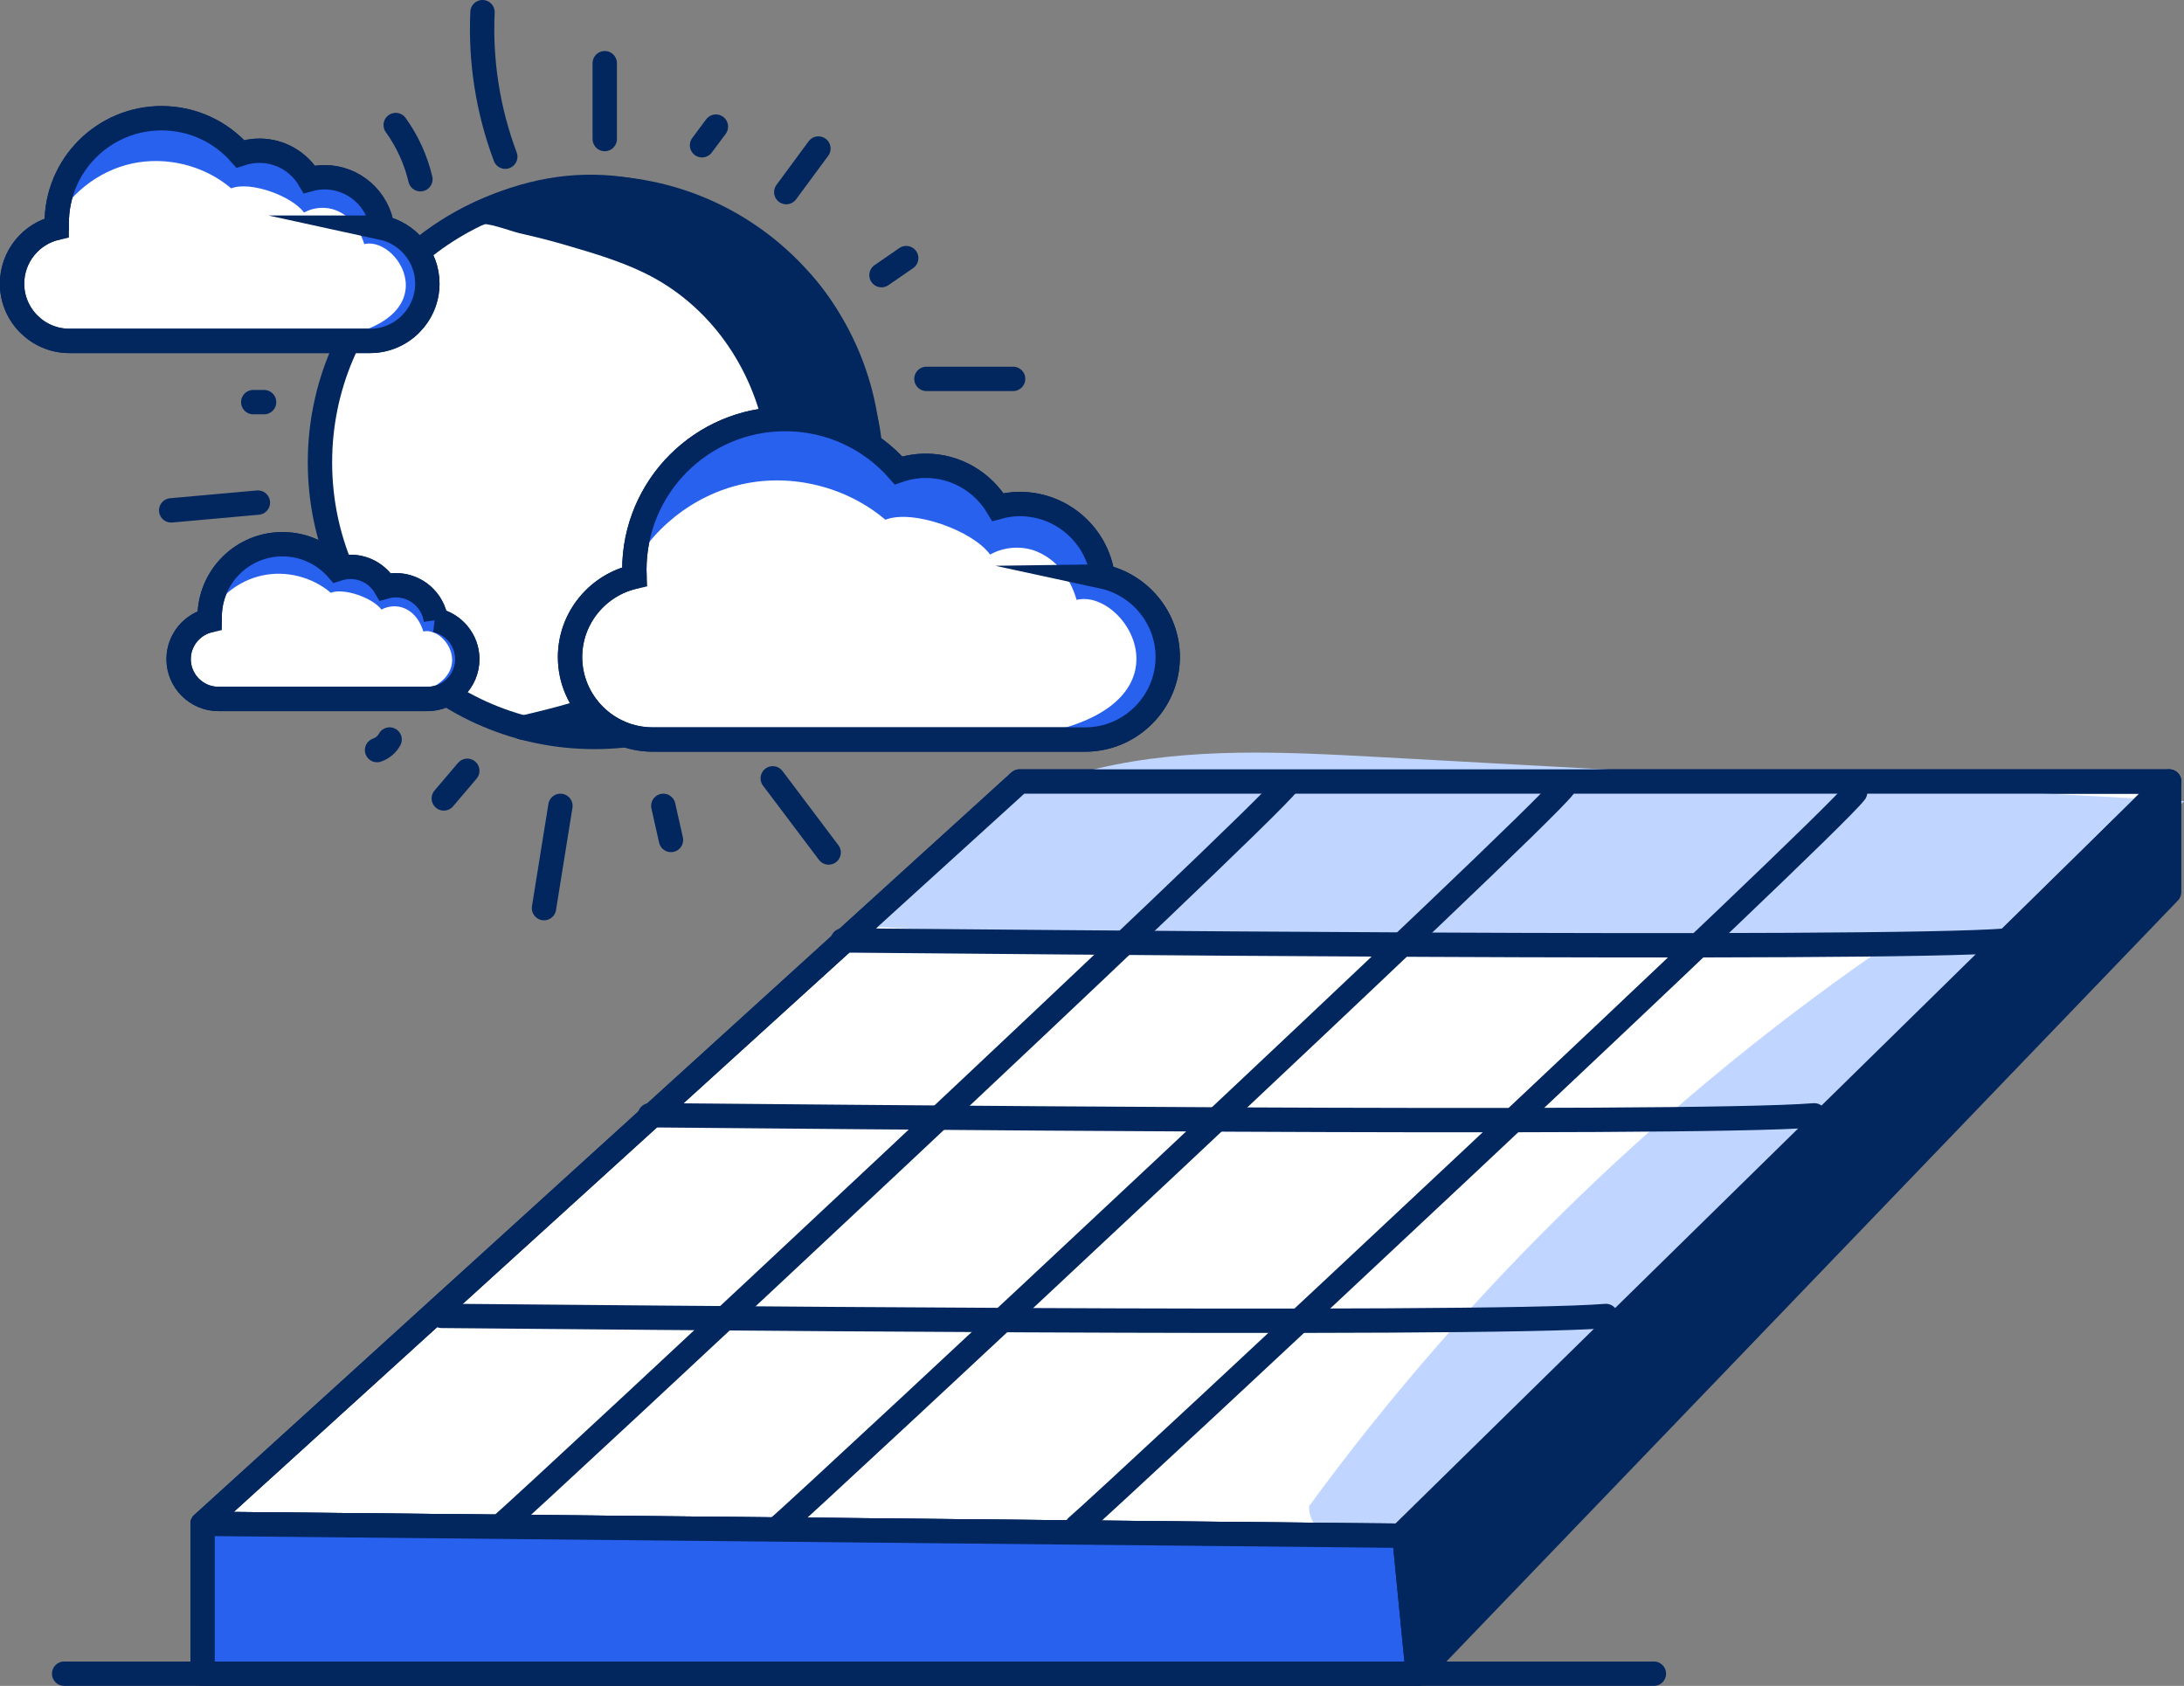
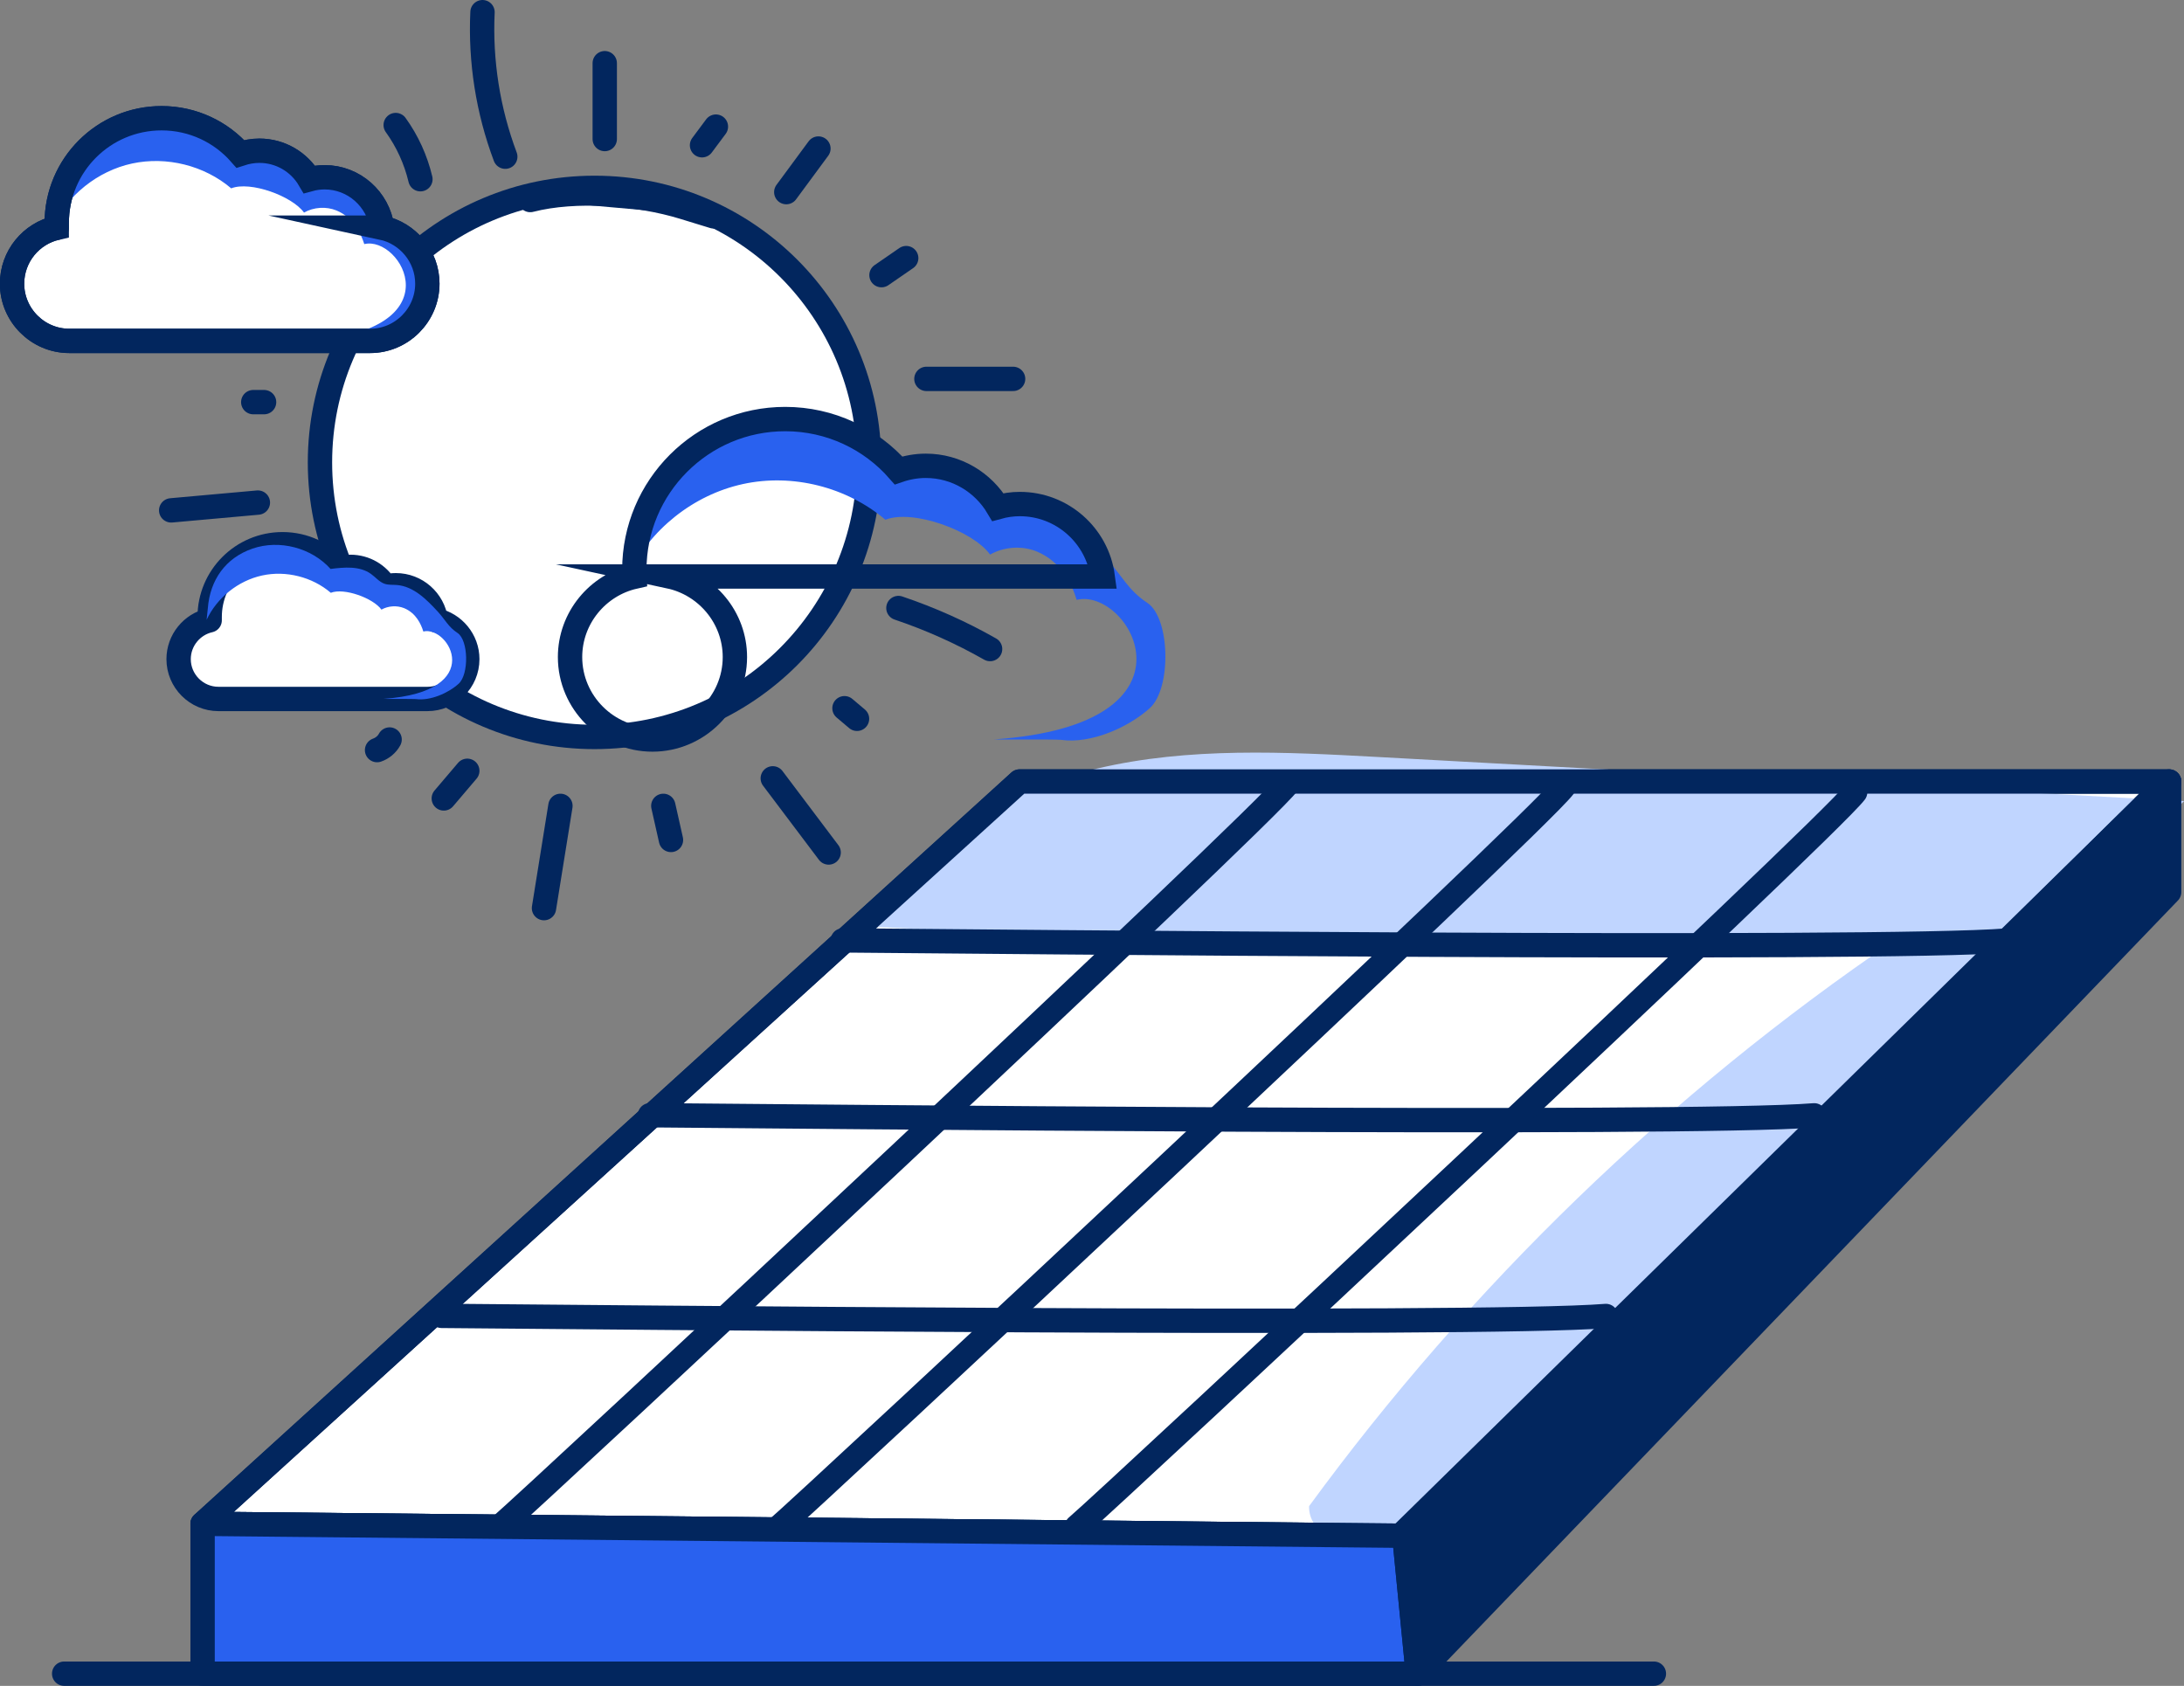
<svg xmlns="http://www.w3.org/2000/svg" id="Layer_1" data-name="Layer 1" viewBox="0 0 179.38 138.47">
  <rect x="0" y="0" width="179.38" height="138.47" fill="#808080" stroke="none" />
  <line x1="5.27" y1="137.47" x2="135.84" y2="137.47" fill="#fff" stroke="#02265e" stroke-linecap="round" stroke-linejoin="round" stroke-width="2" />
  <polygon points="16.64 125.16 83.74 64.19 178.16 64.19 177.68 64.65 171.68 70.55 115.02 126.14 16.64 125.16" fill="#fff" stroke="#02265e" stroke-linejoin="round" stroke-width="2" />
  <path d="M83.61,63.99c-3.85,4.05-7.7,8.1-11.55,12.15,27.83,1.43,55.72,1.79,83.58,1.07-18.54,12.6-34.89,28.41-48.12,46.5-.06,2.02,2.34,3.39,4.33,3.07s3.61-1.76,5.09-3.14c20.82-19.28,41.63-38.56,62.45-57.84-22.05-1.21-44.1-2.41-66.15-3.62-7.72-.42-15.57-.83-23.1.94s-14.83,6.06-18.42,12.9" fill="#c0d5ff" stroke-width="0" />
  <polygon points="16.64 125.16 83.74 64.19 178.16 64.19 177.68 64.65 171.68 70.55 115.02 126.14 16.64 125.16" fill="none" stroke="#02265e" stroke-linejoin="round" stroke-width="2" />
  <path d="M69.22,77.24c10.57.08,85.09.86,95.63.01" fill="none" stroke="#02265e" stroke-linecap="round" stroke-linejoin="round" stroke-width="2" />
  <path d="M53.38,91.6c10.57.08,85.09.86,95.63.01" fill="none" stroke="#02265e" stroke-linecap="round" stroke-linejoin="round" stroke-width="2" />
  <path d="M36.27,108.08c10.57.08,85.09.86,95.63.01" fill="none" stroke="#02265e" stroke-linecap="round" stroke-linejoin="round" stroke-width="2" />
  <path d="M105.79,64.34c-2.29,3.03-61.86,58.61-64.76,61.07" fill="none" stroke="#02265e" stroke-linecap="round" stroke-linejoin="round" stroke-width="2" />
  <path d="M128.43,64.63c-2.29,3.03-61.86,58.61-64.76,61.07" fill="none" stroke="#02265e" stroke-linecap="round" stroke-linejoin="round" stroke-width="2" />
  <path d="M152.37,65.07c-2.29,3.03-61.03,57.87-63.93,60.33" fill="none" stroke="#02265e" stroke-linecap="round" stroke-linejoin="round" stroke-width="2" />
  <polygon points="16.64 125.16 16.64 137.47 116.45 137.47 115.34 126.14 16.64 125.16" fill="#2961ef" stroke="#02265e" stroke-linejoin="round" stroke-width="2" />
  <polygon points="115.34 126.14 178.16 64.19 178.16 73.27 116.45 137.47 115.34 126.14" fill="#02265e" stroke="#02265e" stroke-linejoin="round" stroke-width="2" />
  <g>
    <circle cx="48.83" cy="37.98" r="22.55" fill="#fff" stroke="#02265e" stroke-linejoin="round" stroke-width="2" />
-     <path d="M39.48,17.46c.59-.27,2.76.57,3.41.72,1.38.31,2.75.66,4.1,1.06,2.16.63,4.37,1.3,6.4,2.29,11.4,5.57,14.65,21.82,5.48,30.91-4.21,4.18-10.28,6.05-15.92,7.33,5.09.67,9.75.95,14.52-.95s8.26-4.86,10.76-9.35c2.56-4.59,4.09-10.09,2.83-15.19s-3.12-9.76-7.27-12.97c-9.01-6.83-16.82-7.33-24.32-3.83Z" fill="#02265e" stroke="#02265e" stroke-linejoin="round" stroke-width="2" />
    <path d="M58.61,17.77l-2.48-.76c-3.68-1.13-8.85-1.54-12.58-.58" fill="#02265e" stroke="#02265e" stroke-linecap="round" stroke-linejoin="round" stroke-width="2" />
    <path d="M49.67,11.42v-6.23" fill="none" stroke="#02265e" stroke-linecap="round" stroke-linejoin="round" stroke-width="2" />
    <path d="M57.66,11.93l1.14-1.53" fill="none" stroke="#02265e" stroke-linecap="round" stroke-linejoin="round" stroke-width="2" />
    <path d="M64.58,15.78l2.64-3.58" fill="none" stroke="#02265e" stroke-linecap="round" stroke-linejoin="round" stroke-width="2" />
    <path d="M72.4,22.6l2.03-1.4" fill="none" stroke="#02265e" stroke-linecap="round" stroke-linejoin="round" stroke-width="2" />
    <path d="M76.09,31.12h7.12" fill="none" stroke="#02265e" stroke-linecap="round" stroke-linejoin="round" stroke-width="2" />
    <path d="M76.09,40.4l2.29.51" fill="none" stroke="#02265e" stroke-linecap="round" stroke-linejoin="round" stroke-width="2" />
    <path d="M73.79,49.94c2.61.88,5.14,2.01,7.53,3.37" fill="none" stroke="#02265e" stroke-linecap="round" stroke-linejoin="round" stroke-width="2" />
    <path d="M69.36,58.17l1.03.87" fill="none" stroke="#02265e" stroke-linecap="round" stroke-linejoin="round" stroke-width="2" />
    <path d="M63.47,63.93l4.59,6.09" fill="none" stroke="#02265e" stroke-linecap="round" stroke-linejoin="round" stroke-width="2" />
    <path d="M54.48,66.19l.63,2.8" fill="none" stroke="#02265e" stroke-linecap="round" stroke-linejoin="round" stroke-width="2" />
    <path d="M46.03,66.19l-1.35,8.4" fill="none" stroke="#02265e" stroke-linecap="round" stroke-linejoin="round" stroke-width="2" />
    <path d="M38.38,63.31l-1.93,2.27" fill="none" stroke="#02265e" stroke-linecap="round" stroke-linejoin="round" stroke-width="2" />
    <path d="M32,60.74c-.22.41-.6.72-1.03.87" fill="none" stroke="#02265e" stroke-linecap="round" stroke-linejoin="round" stroke-width="2" />
    <path d="M22.46,49.57l-1.53.63" fill="none" stroke="#02265e" stroke-linecap="round" stroke-linejoin="round" stroke-width="2" />
    <path d="M21.18,41.28c-2.37.21-4.74.42-7.12.64" fill="none" stroke="#02265e" stroke-linecap="round" stroke-linejoin="round" stroke-width="2" />
    <path d="M21.69,33.03h-.89" fill="none" stroke="#02265e" stroke-linecap="round" stroke-linejoin="round" stroke-width="2" />
    <path d="M24.12,25.74l-7.64-2.61" fill="none" stroke="#02265e" stroke-linecap="round" stroke-linejoin="round" stroke-width="2" />
-     <path d="M28.83,18.89l-2.29-2.15" fill="none" stroke="#02265e" stroke-linecap="round" stroke-linejoin="round" stroke-width="2" />
    <path d="M34.53,14.72c-.38-1.6-1.07-3.12-2.03-4.45" fill="none" stroke="#02265e" stroke-linecap="round" stroke-linejoin="round" stroke-width="2" />
    <path d="M41.5,12.87c-1.42-3.78-2.06-7.84-1.87-11.87" fill="none" stroke="#02265e" stroke-linecap="round" stroke-linejoin="round" stroke-width="2" />
  </g>
-   <path d="M90.57,47.35c-.45-3.36-3.33-5.95-6.81-5.95-.62,0-1.22.09-1.8.25-1.2-2.02-3.4-3.39-5.92-3.39-.79,0-1.54.14-2.24.38-2.27-2.59-5.6-4.22-9.31-4.22-6.84,0-12.39,5.55-12.39,12.39,0,.19,0,.38.01.56-3.02.68-5.29,3.39-5.29,6.6,0,3.72,3.05,6.77,6.77,6.77h35.55c3.72,0,6.77-3.05,6.77-6.77,0-3.24-2.31-5.96-5.36-6.62Z" fill="#fff" stroke="#02265e" stroke-linecap="round" stroke-linejoin="round" stroke-width="2" />
  <path d="M51.58,47.29c1.77-3.78,5.36-6.64,9.43-7.53s8.53.23,11.71,2.93c2.25-.89,7.19.9,8.6,2.86,1.16-.65,2.62-.75,3.84-.25,2.02.84,2.89,2.7,3.27,3.97,4.34-1.06,11,10.22-6.75,11.46-.42.03,5.08-.02,5.49.04,2.39.34,5.48-.99,7.27-2.61s1.68-7.39-.2-8.64c-1.6-1.06-2.05-2.2-3.34-3.61-1.92-2.1-4.13-4.33-6.97-4.55-.7-.05-1.43.02-2.1-.2-.91-.31-1.53-1.12-2.31-1.68-1.92-1.39-4.53-1.15-6.88-.84-3.24-3.6-8.69-5.02-13.27-3.47-4.59,1.55-7.22,5.32-7.6,10.15" fill="#2961ef" stroke-width="0" />
-   <path d="M90.57,47.35c-.45-3.36-3.33-5.95-6.81-5.95-.62,0-1.22.09-1.8.25-1.2-2.02-3.4-3.39-5.92-3.39-.79,0-1.54.14-2.24.38-2.27-2.59-5.6-4.22-9.31-4.22-6.84,0-12.39,5.55-12.39,12.39,0,.19,0,.38.01.56-3.02.68-5.29,3.39-5.29,6.6,0,3.72,3.05,6.77,6.77,6.77h35.55c3.72,0,6.77-3.05,6.77-6.77,0-3.24-2.31-5.96-5.36-6.62Z" fill="none" stroke="#02265e" stroke-miterlimit="10" stroke-width="2" />
+   <path d="M90.57,47.35c-.45-3.36-3.33-5.95-6.81-5.95-.62,0-1.22.09-1.8.25-1.2-2.02-3.4-3.39-5.92-3.39-.79,0-1.54.14-2.24.38-2.27-2.59-5.6-4.22-9.31-4.22-6.84,0-12.39,5.55-12.39,12.39,0,.19,0,.38.01.56-3.02.68-5.29,3.39-5.29,6.6,0,3.72,3.05,6.77,6.77,6.77c3.72,0,6.77-3.05,6.77-6.77,0-3.24-2.31-5.96-5.36-6.62Z" fill="none" stroke="#02265e" stroke-miterlimit="10" stroke-width="2" />
  <path d="M31.39,18.7c-.32-2.33-2.31-4.14-4.73-4.14-.43,0-.85.06-1.25.17-.83-1.41-2.36-2.35-4.11-2.35-.55,0-1.07.1-1.56.26-1.58-1.8-3.89-2.93-6.47-2.93-4.75,0-8.61,3.85-8.61,8.61,0,.13,0,.26,0,.39-2.1.47-3.67,2.35-3.67,4.59,0,2.59,2.12,4.7,4.7,4.7h24.71c2.59,0,4.7-2.12,4.7-4.7,0-2.25-1.6-4.14-3.72-4.6Z" fill="#fff" stroke="#02265e" stroke-linecap="round" stroke-linejoin="round" stroke-width="2" />
  <path d="M4.3,18.66c1.23-2.62,3.72-4.62,6.55-5.23s5.93.16,8.14,2.04c1.56-.62,5,.63,5.98,1.99.8-.45,1.82-.52,2.67-.17,1.4.58,2,1.88,2.28,2.76,3.01-.73,7.65,7.1-4.69,7.96-.29.02,3.53-.01,3.82.03,1.66.24,3.81-.69,5.05-1.82s1.17-5.14-.14-6c-1.11-.73-1.42-1.53-2.32-2.51-1.34-1.46-2.87-3.01-4.84-3.16-.49-.04-.99.02-1.46-.14-.63-.22-1.07-.78-1.61-1.17-1.33-.96-3.15-.8-4.78-.59-2.25-2.5-6.04-3.49-9.22-2.41s-5.02,3.7-5.28,7.05" fill="#2961ef" stroke-width="0" />
  <path d="M31.39,18.7c-.32-2.33-2.31-4.14-4.73-4.14-.43,0-.85.06-1.25.17-.83-1.41-2.36-2.35-4.11-2.35-.55,0-1.07.1-1.56.26-1.58-1.8-3.89-2.93-6.47-2.93-4.75,0-8.61,3.85-8.61,8.61,0,.13,0,.26,0,.39-2.1.47-3.67,2.35-3.67,4.59,0,2.59,2.12,4.7,4.7,4.7h24.71c2.59,0,4.7-2.12,4.7-4.7,0-2.25-1.6-4.14-3.72-4.6Z" fill="none" stroke="#02265e" stroke-miterlimit="10" stroke-width="2" />
  <path d="M35.8,50.94c-.22-1.62-1.61-2.87-3.29-2.87-.3,0-.59.04-.87.12-.58-.98-1.64-1.63-2.86-1.63-.38,0-.74.07-1.08.18-1.1-1.25-2.7-2.04-4.5-2.04-3.3,0-5.98,2.68-5.98,5.98,0,.09,0,.18,0,.27-1.46.33-2.55,1.64-2.55,3.19,0,1.8,1.47,3.27,3.27,3.27h17.17c1.8,0,3.27-1.47,3.27-3.27,0-1.56-1.11-2.88-2.59-3.2Z" fill="#fff" stroke="#02265e" stroke-linecap="round" stroke-linejoin="round" stroke-width="2" />
  <path d="M16.97,50.91c.85-1.82,2.59-3.21,4.55-3.64s4.12.11,5.65,1.42c1.09-.43,3.47.43,4.16,1.38.56-.31,1.26-.36,1.86-.12.97.4,1.39,1.3,1.58,1.92,2.09-.51,5.31,4.93-3.26,5.53-.2.01,2.45,0,2.65.02,1.16.16,2.65-.48,3.51-1.26s.81-3.57-.09-4.17c-.77-.51-.99-1.06-1.61-1.74-.93-1.01-2-2.09-3.37-2.2-.34-.03-.69.01-1.01-.1-.44-.15-.74-.54-1.12-.81-.93-.67-2.19-.55-3.32-.41-1.56-1.74-4.2-2.43-6.41-1.67s-3.49,2.57-3.67,4.9" fill="#2961ef" stroke-width="0" />
-   <path d="M35.8,50.94c-.22-1.62-1.61-2.87-3.29-2.87-.3,0-.59.04-.87.12-.58-.98-1.64-1.63-2.86-1.63-.38,0-.74.07-1.08.18-1.1-1.25-2.7-2.04-4.5-2.04-3.3,0-5.98,2.68-5.98,5.98,0,.09,0,.18,0,.27-1.46.33-2.55,1.64-2.55,3.19,0,1.8,1.47,3.27,3.27,3.27h17.17c1.8,0,3.27-1.47,3.27-3.27,0-1.56-1.11-2.88-2.59-3.2Z" fill="none" stroke="#02265e" stroke-miterlimit="10" stroke-width="2" />
</svg>